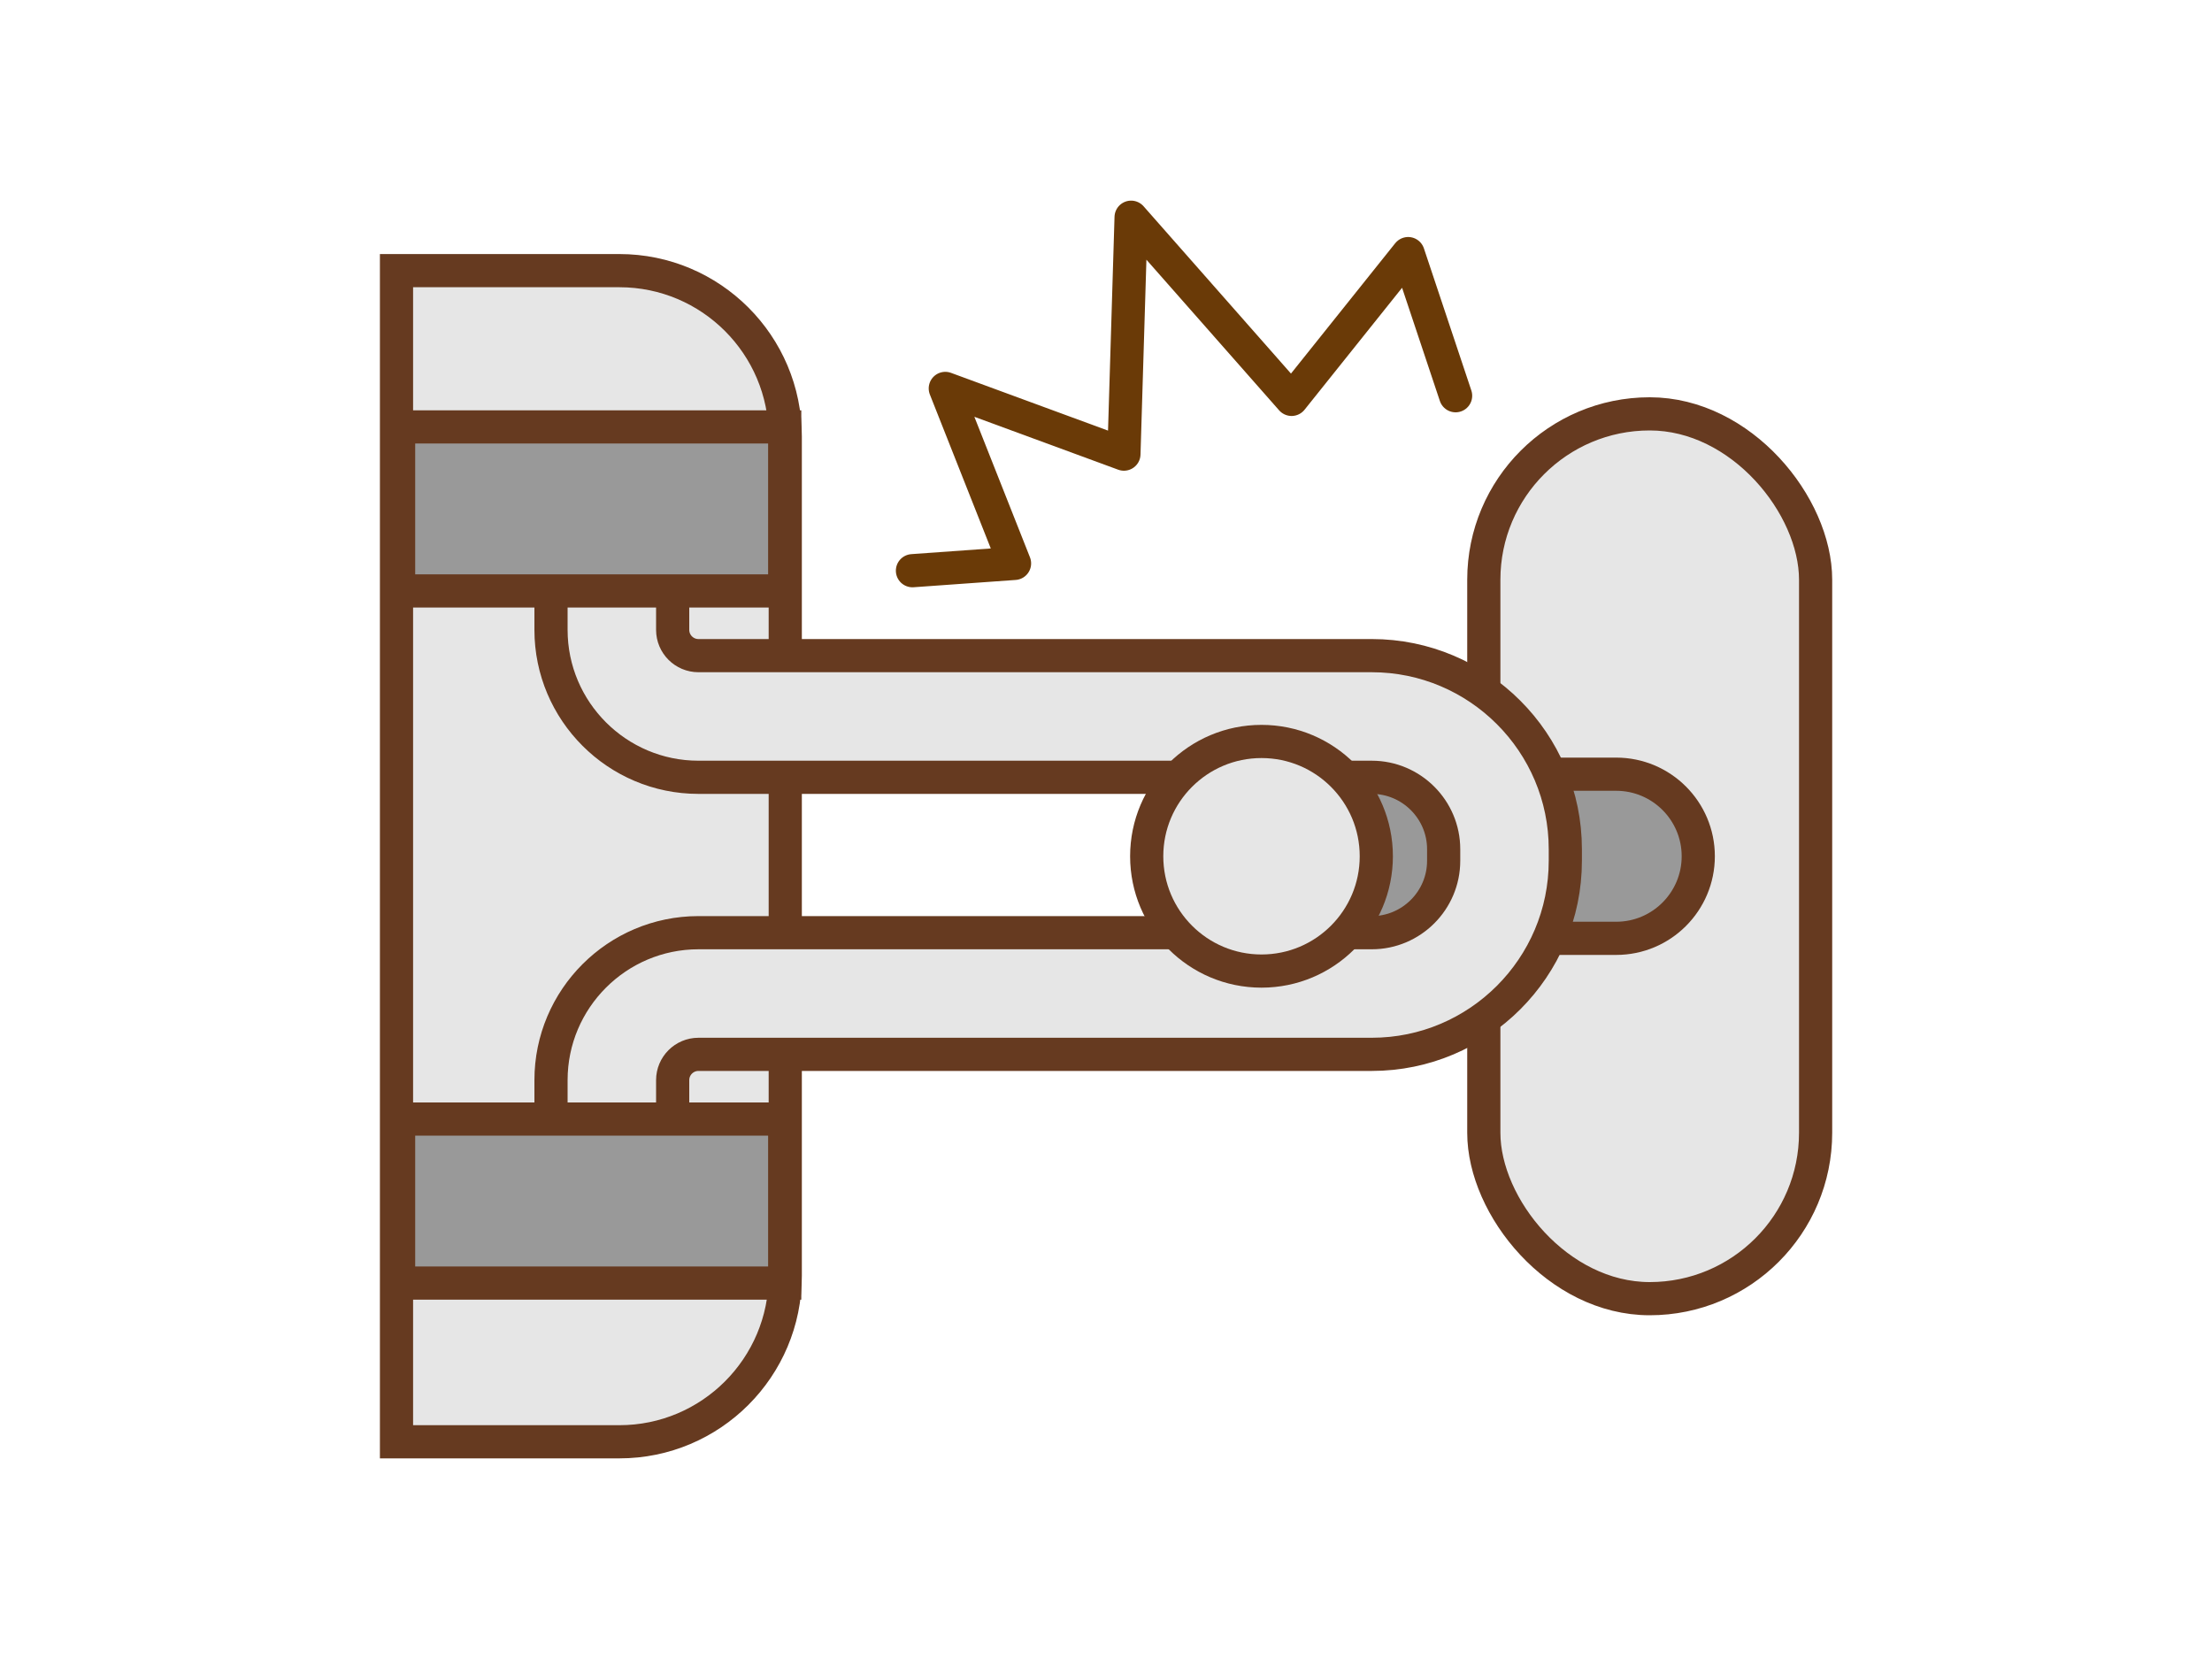
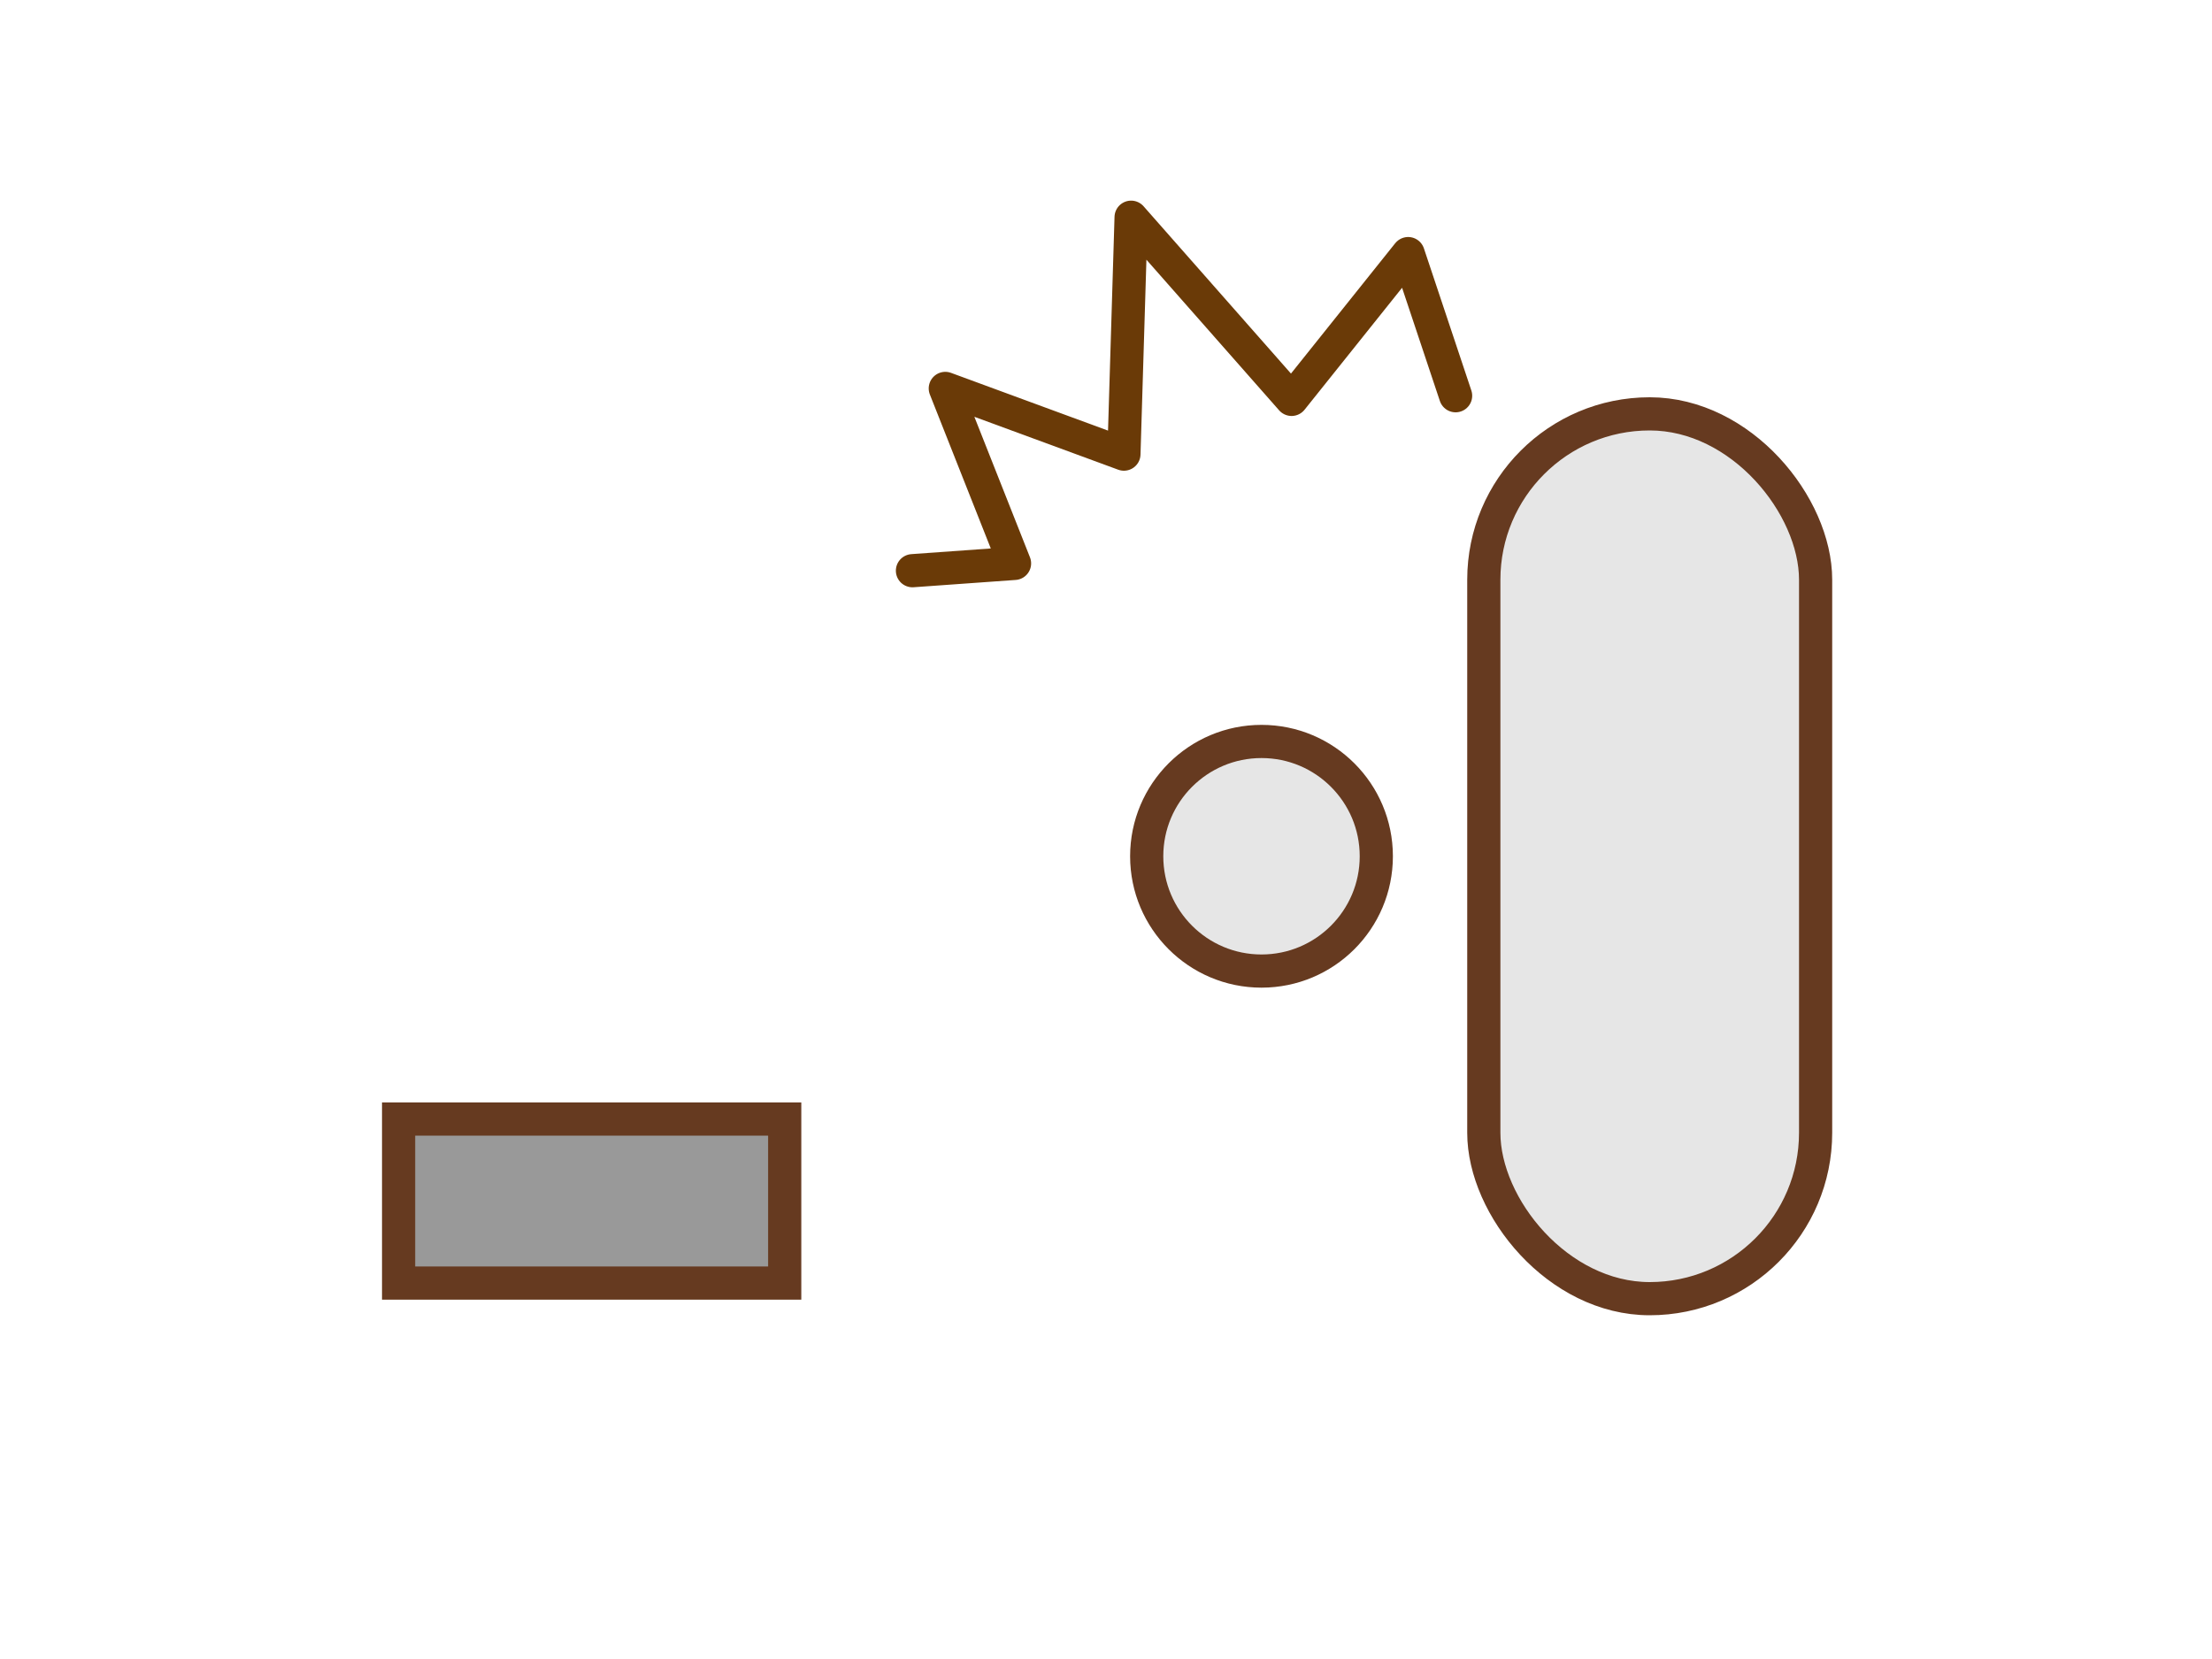
<svg xmlns="http://www.w3.org/2000/svg" id="_レイヤー_2" viewBox="0 0 200 150">
  <defs>
    <style>.cls-1{fill:#e6e6e6;}.cls-1,.cls-2{stroke:#663a20;stroke-miterlimit:10;}.cls-1,.cls-2,.cls-3{stroke-width:3px;}.cls-4{stroke-width:0px;}.cls-4,.cls-3{fill:none;}.cls-2{fill:#999;}.cls-3{stroke:#6a3a07;stroke-linecap:round;stroke-linejoin:round;}</style>
  </defs>
  <g id="_layout01">
-     <rect class="cls-4" width="200" height="150" />
-     <path class="cls-1" d="M35.85,24.47h20.15c8.28,0,15,6.72,15,15v75.89c0,8.28-6.72,15-15,15h-20.15V24.47h0Z" />
    <rect class="cls-1" x="134.15" y="37.42" width="30" height="80" rx="15" ry="15" transform="translate(298.31 154.84) rotate(180)" />
-     <path class="cls-2" d="M114.06,70h32.07c4.09,0,7.42,3.32,7.42,7.42h0c0,4.09-3.32,7.42-7.42,7.42h-32.07v-14.83h0Z" />
-     <path class="cls-1" d="M55.32,111.66c-3.04,0-5.5-2.46-5.5-5.5v-8.5c0-7.35,5.98-13.33,13.33-13.33h60.88c3.58,0,6.5-2.92,6.5-6.5v-1.05c0-3.58-2.92-6.5-6.5-6.5h-60.88c-7.35,0-13.33-5.98-13.33-13.33v-8.5c0-3.04,2.46-5.5,5.5-5.5s5.5,2.46,5.5,5.5v8.5c0,1.29,1.05,2.33,2.33,2.33h60.88c9.65,0,17.5,7.85,17.5,17.5v1.05c0,9.65-7.85,17.5-17.5,17.5h-60.88c-1.29,0-2.33,1.05-2.33,2.33v8.5c0,3.04-2.46,5.5-5.5,5.5Z" />
    <polyline class="cls-3" points="82.5 51.6 91.73 50.94 85.47 35.12 101.62 41.06 102.27 19.64 116.78 36.11 127.32 22.93 131.61 35.78" />
-     <rect class="cls-2" x="36.04" y="38.6" width="34.91" height="14.83" />
    <rect class="cls-2" x="36.04" y="101.18" width="34.91" height="14.83" />
    <circle class="cls-1" cx="114.06" cy="77.42" r="10.38" />
  </g>
</svg>